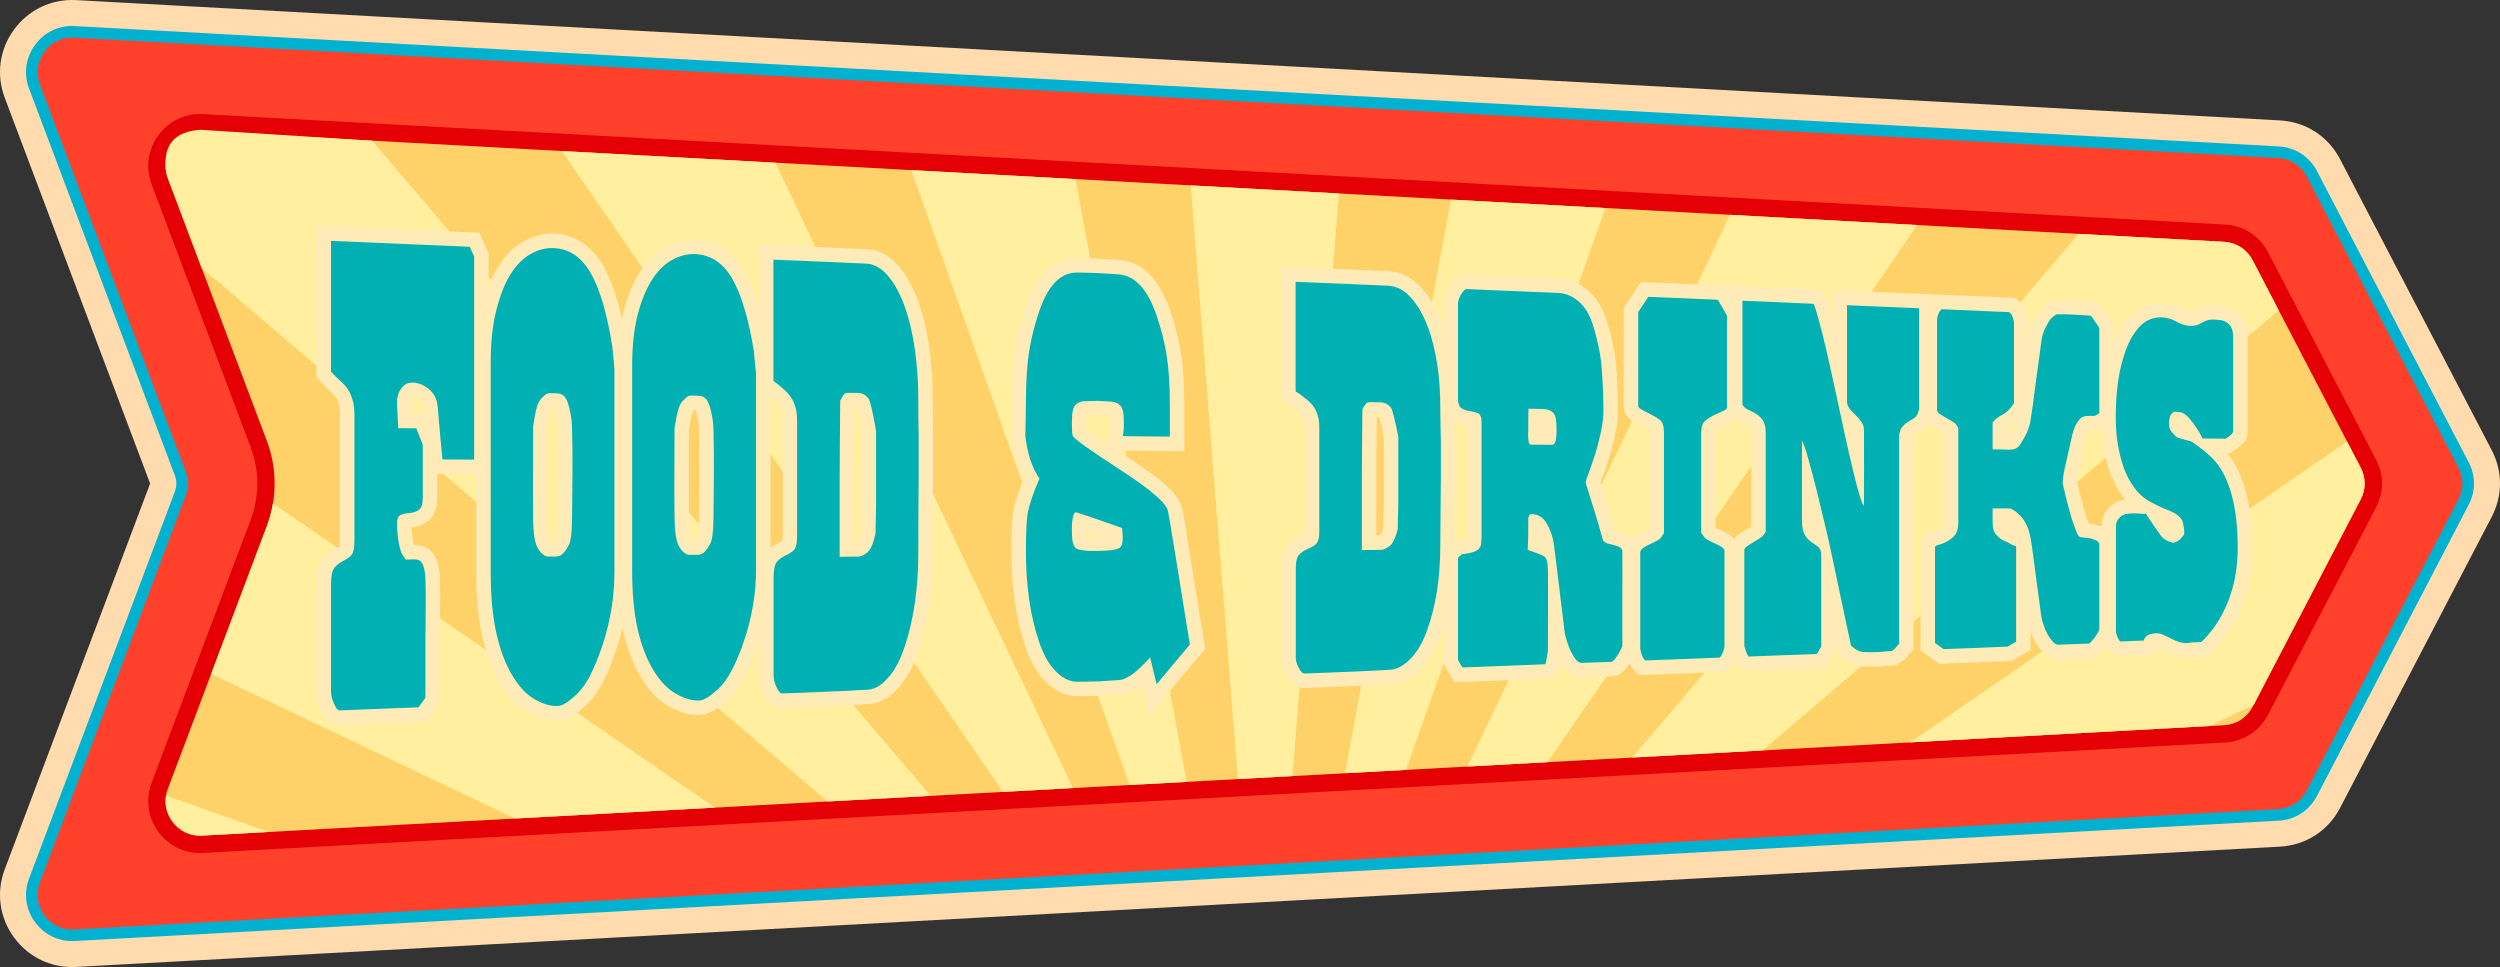
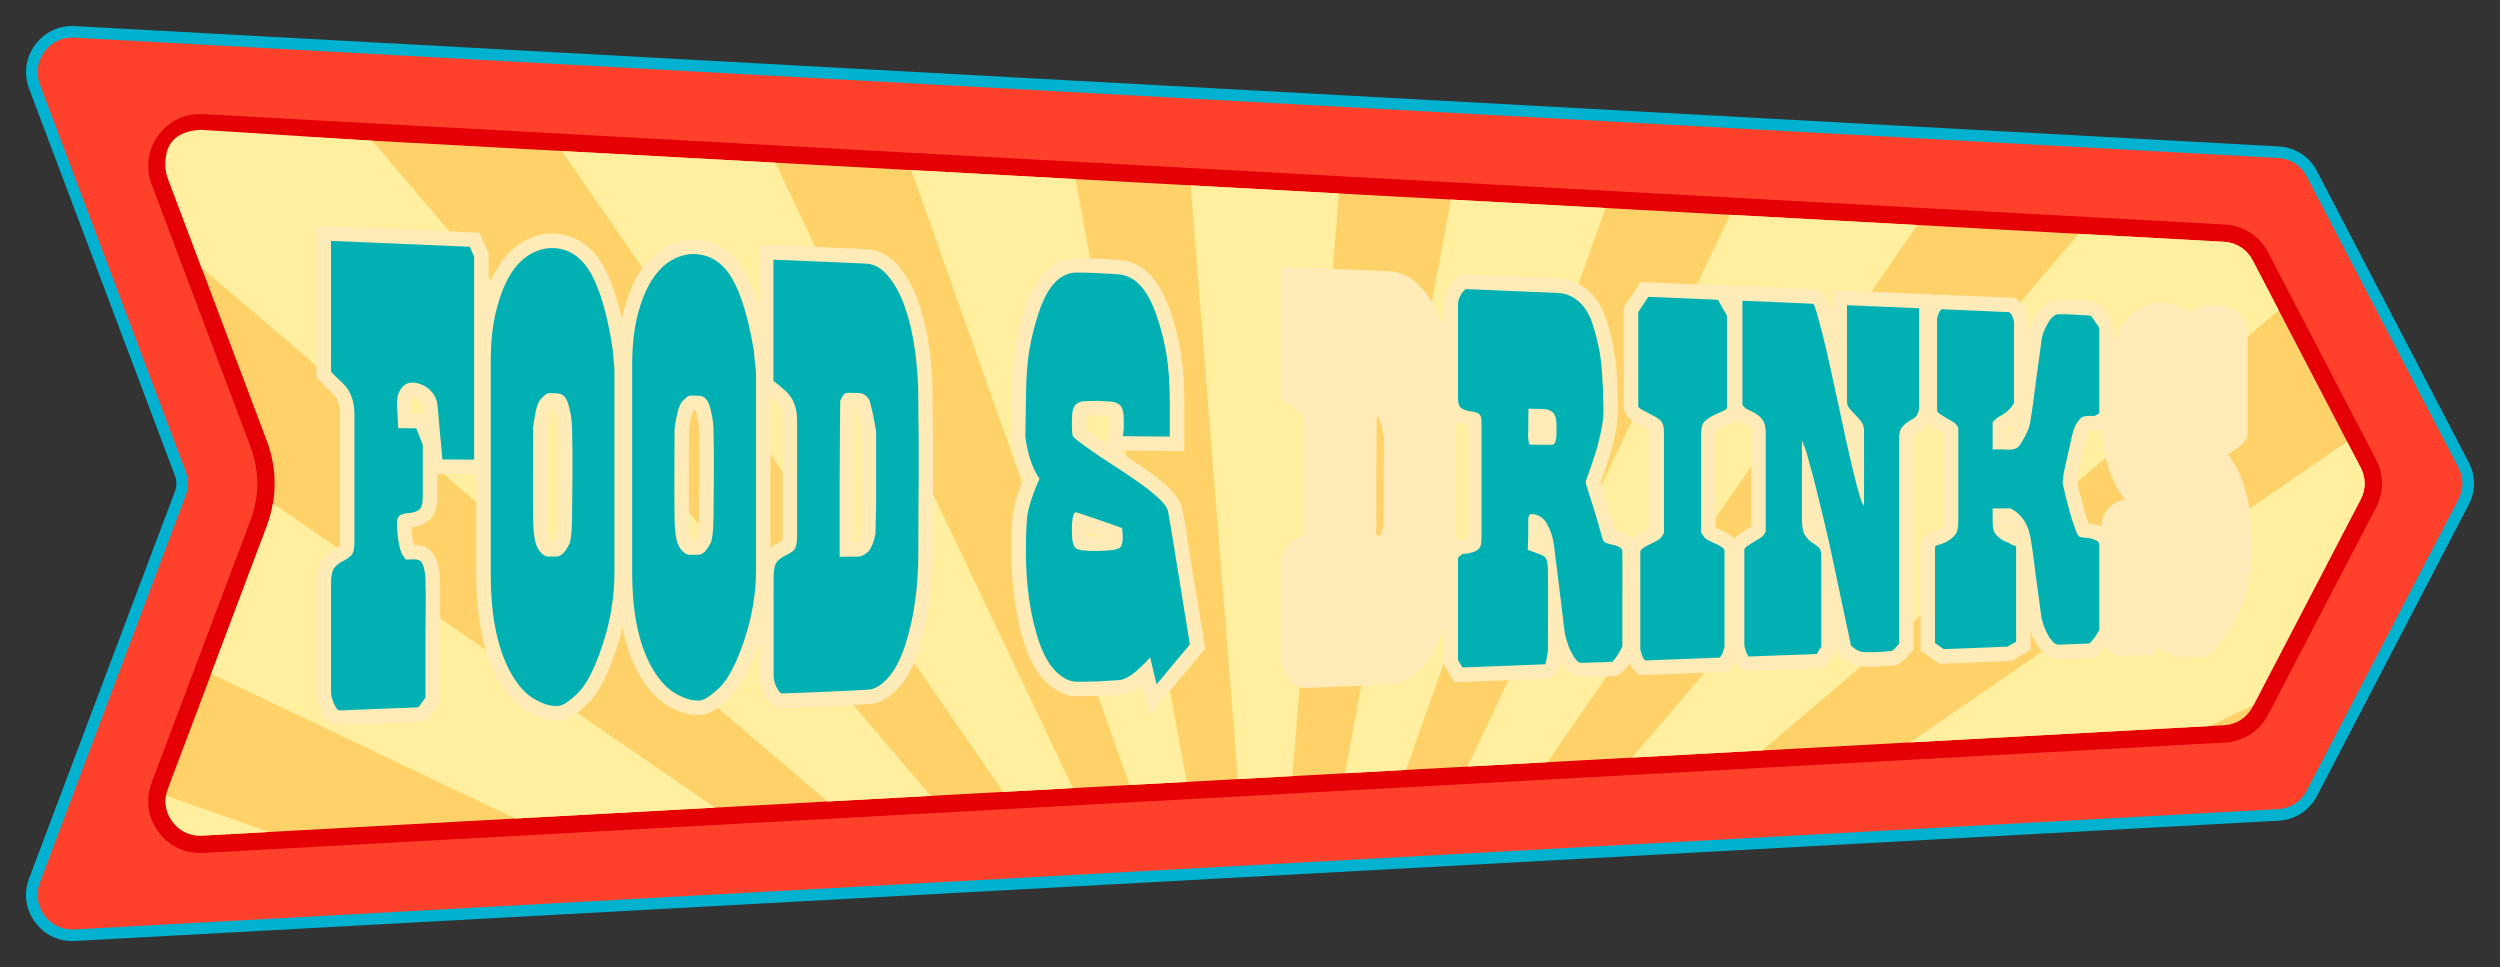
<svg xmlns="http://www.w3.org/2000/svg" height="232.1" preserveAspectRatio="xMidYMid meet" version="1.0" viewBox="0.0 0.0 600.0 232.1" width="600.0" zoomAndPan="magnify">
  <rect x="0.0" y="0.0" width="600.0" height="232.1" fill="#333333" stroke="none" />
  <defs>
    <clipPath id="a">
      <path d="M 0 0 L 600 0 L 600 232.09 L 0 232.09 Z M 0 0" />
    </clipPath>
  </defs>
  <g>
    <g clip-path="url(#a)" id="change1_1">
-       <path d="M 36.027 116.051 L 1.137 23.453 C -0.953 17.906 -0.133 11.875 3.375 7.09 C 6.879 2.312 12.387 -0.293 18.305 0.027 L 547.188 28.898 C 553.387 29.238 558.746 32.707 561.613 38.203 L 598.012 108.039 C 600.664 113.129 600.664 118.961 598.008 124.051 L 561.617 193.902 C 558.754 199.402 553.387 202.848 547.188 203.191 L 18.309 232.062 C 12.391 232.387 6.875 229.777 3.375 225.004 C -0.133 220.219 -0.953 214.199 1.137 208.641 L 36.027 116.051" fill="#ffdbae" fill-rule="evenodd" />
-     </g>
+       </g>
    <g id="change2_1">
      <path d="M 17.965 6.258 L 546.852 35.141 C 550.84 35.355 554.234 37.539 556.082 41.086 L 592.469 110.926 C 594.188 114.219 594.188 117.887 592.469 121.168 L 556.082 191.004 C 554.234 194.555 550.84 196.746 546.852 196.961 L 17.965 225.836 C 14.152 226.043 10.668 224.395 8.414 221.316 C 6.145 218.227 5.625 214.418 6.98 210.84 L 41.957 118.004 C 42.461 116.672 42.461 115.422 41.957 114.09 L 6.977 21.258 C 5.633 17.676 6.145 13.863 8.414 10.777 C 10.668 7.707 14.152 6.047 17.965 6.258" fill="#00b2cf" fill-rule="evenodd" />
    </g>
    <g id="change3_1">
      <path d="M 17.816 9.035 L 546.695 37.906 C 549.719 38.074 552.223 39.684 553.621 42.367 L 590.016 112.207 C 591.312 114.688 591.309 117.406 590.012 119.887 L 553.621 189.73 C 552.223 192.406 549.719 194.02 546.695 194.191 L 17.816 223.066 C 14.922 223.223 12.359 222.016 10.648 219.676 C 8.941 217.34 8.555 214.527 9.574 211.82 L 44.551 118.98 C 45.293 117.012 45.293 115.082 44.551 113.109 L 9.574 20.281 C 8.555 17.562 8.941 14.762 10.648 12.43 C 12.359 10.086 14.922 8.871 17.816 9.035" fill="#ff412b" fill-rule="evenodd" />
    </g>
    <g id="change4_1">
      <path d="M 36.398 44.258 C 34.883 40.238 35.465 35.934 38.004 32.477 C 40.539 29.012 44.477 27.148 48.75 27.391 L 533.953 53.883 C 538.434 54.125 542.266 56.582 544.344 60.574 L 570.234 110.273 C 572.164 113.969 572.164 118.125 570.246 121.812 L 544.344 171.527 C 542.266 175.496 538.434 177.969 533.953 178.211 L 48.75 204.703 C 44.477 204.945 40.535 203.078 38.004 199.625 C 35.465 196.148 34.883 191.855 36.398 187.836 L 60.129 124.844 C 62.297 119.09 62.289 112.988 60.129 107.25 L 36.398 44.258" fill="#e50006" fill-rule="evenodd" />
    </g>
    <g id="change5_1">
      <path d="M 40.281 42.785 L 64.023 105.773 C 66.543 112.477 66.543 119.617 64.023 126.32 L 40.285 189.309 C 39.27 192.012 39.648 194.82 41.363 197.152 C 43.074 199.496 45.633 200.711 48.531 200.543 L 533.727 174.062 C 536.742 173.895 539.25 172.285 540.652 169.602 L 566.555 119.887 C 567.848 117.406 567.844 114.688 566.551 112.199 L 540.652 62.492 C 539.25 59.82 536.742 58.203 533.727 58.031 L 48.527 31.535 C 45.633 31.391 43.074 32.598 41.363 34.93 C 39.648 37.27 39.27 40.082 40.281 42.785" fill="#ffd269" fill-rule="evenodd" />
    </g>
    <g id="change6_1">
      <path d="M 321.328 46.434 L 310.199 186.258 L 297.098 186.977 L 285.762 44.496 L 321.328 46.434" fill="#ffef9e" fill-rule="evenodd" />
    </g>
    <g id="change6_2">
      <path d="M 385.305 49.938 L 337.426 184.781 L 322.816 185.574 L 348.215 47.91 L 385.305 49.938" fill="#ffef9e" fill-rule="evenodd" />
    </g>
    <g id="change6_3">
      <path d="M 460.16 54.012 L 371.402 182.922 L 352.191 183.973 L 415.215 51.559 L 460.16 54.012" fill="#ffef9e" fill-rule="evenodd" />
    </g>
    <g id="change6_4">
      <path d="M 546.887 74.469 L 422.992 180.109 L 391.715 181.816 L 498.875 56.133 L 533.727 58.031 C 536.742 58.203 539.25 59.82 540.652 62.492 L 546.887 74.469" fill="#ffef9e" fill-rule="evenodd" />
    </g>
    <g id="change6_5">
      <path d="M 540.855 169.215 L 530.258 174.246 L 458.426 178.172 L 563.301 105.969 L 566.551 112.199 C 567.844 114.688 567.848 117.406 566.555 119.887 L 540.855 169.215" fill="#ffef9e" fill-rule="evenodd" />
    </g>
    <g id="change6_6">
      <path d="M 64.488 199.68 L 39.84 190.922 C 39.465 193.117 39.988 195.293 41.363 197.152 C 43.074 199.496 45.633 200.711 48.531 200.543 L 64.488 199.68" fill="#ffef9e" fill-rule="evenodd" />
    </g>
    <g id="change6_7">
      <path d="M 50.676 161.727 L 123.625 196.445 L 171.566 193.824 L 65.504 120.816 C 65.199 122.668 64.703 124.516 64.023 126.32 L 50.676 161.727" fill="#ffef9e" fill-rule="evenodd" />
    </g>
    <g id="change6_8">
      <path d="M 39.738 40.211 C 39.789 41.066 39.965 41.938 40.281 42.785 L 48.375 64.254 L 198.621 192.359 L 223.371 191.004 L 89.305 33.77 L 48.129 31.148 C 42.137 31.5 39.34 34.535 39.738 40.211" fill="#ffef9e" fill-rule="evenodd" />
    </g>
    <g id="change6_9">
      <path d="M 134.859 36.258 L 240.746 190.055 L 257.508 189.133 L 186.078 39.051 L 134.859 36.258" fill="#ffef9e" fill-rule="evenodd" />
    </g>
    <g id="change6_10">
      <path d="M 218.711 40.836 L 271.102 188.395 L 284.809 187.66 L 258.121 42.984 L 218.711 40.836" fill="#ffef9e" fill-rule="evenodd" />
    </g>
    <g id="change7_1">
      <path d="M 264.523 128.727 C 263.258 128.293 261.996 127.844 260.723 127.398 C 260.723 127.508 260.723 127.602 260.723 127.695 C 260.723 127.934 260.727 128.34 260.762 128.707 C 261.562 128.781 262.586 128.762 263.09 128.754 C 263.414 128.742 263.945 128.742 264.523 128.727 Z M 265.668 106.602 L 266.066 104.133 C 266.137 103.711 266.18 103.285 266.23 102.848 C 266.254 102.688 266.254 102.52 266.254 102.352 C 266.254 101.93 266.254 101.523 266.254 101.109 C 266.254 100.82 266.246 100.277 266.195 99.836 C 265.258 99.789 264.324 99.734 263.387 99.68 C 262.539 99.699 261.688 99.727 260.781 99.746 C 260.73 100.176 260.723 100.684 260.723 100.949 C 260.723 101.355 260.723 101.773 260.723 102.184 C 260.723 102.41 260.719 102.719 260.73 103.035 C 261.855 104.039 263.77 105.355 265.668 106.602 Z M 245.582 115.148 C 243.906 112.07 243.055 108.566 242.641 105.105 L 242.617 104.867 L 242.617 104.629 C 242.664 101.883 242.734 99.137 242.754 96.379 C 242.777 92.211 242.918 87.898 243.578 83.777 C 244.121 80.348 244.988 76.977 246.094 73.684 C 248.043 67.922 251.691 61.895 258.527 61.949 C 261.938 61.977 265.348 62.145 268.742 62.402 C 275.41 62.906 278.93 68.953 280.883 74.66 C 281.996 77.914 282.848 81.242 283.406 84.645 C 284.062 88.691 284.227 92.902 284.227 96.984 C 284.227 99.586 284.227 102.184 284.227 104.785 L 284.227 108.289 L 280.727 108.262 C 276.969 108.234 273.215 108.176 269.457 108.145 L 268.055 108.133 C 269.094 108.797 270.012 109.367 270.648 109.785 C 274.18 112.07 282.789 117.469 283.699 121.922 C 284.32 124.984 284.793 128.172 285.281 131.262 C 286.496 138.887 287.758 146.508 288.996 154.125 L 289.246 155.688 L 288.227 156.906 C 285.562 160.078 282.914 163.258 280.254 166.43 L 275.926 171.617 L 274.242 165.074 C 274.188 164.859 274.129 164.641 274.074 164.422 C 272.469 165.625 270.703 166.551 268.914 166.668 C 267.273 166.797 265.617 166.891 263.965 166.984 L 263.891 166.988 L 263.809 166.988 C 261.949 167.008 260.098 167.129 258.234 167.086 C 255.324 167.008 252.852 165.516 250.855 163.488 C 248.605 161.211 247.117 158.168 246.098 155.172 C 244.906 151.652 244.094 148.004 243.566 144.332 C 243.004 140.387 242.754 136.414 242.754 132.43 C 242.754 129.379 242.688 125.004 243.336 122.031 C 243.84 119.727 244.668 117.379 245.582 115.148 Z M 204.98 130.129 C 205.211 130.129 205.441 130.121 205.672 130.121 C 205.746 130.062 205.824 130.008 205.898 129.961 C 206.195 129.484 206.5 128.355 206.66 127.668 C 206.707 125.473 206.75 123.277 206.793 121.113 C 206.793 115.312 206.793 109.527 206.793 103.715 C 206.527 102.121 206.137 99.598 205.641 97.945 L 205.094 97.93 C 205.066 100.879 205.047 103.844 205.023 106.805 C 205.004 109.684 204.98 112.559 204.98 115.434 C 204.98 118.383 204.98 121.332 204.98 124.285 C 204.98 126.227 204.98 128.172 204.98 130.129 Z M 165.355 103.137 C 165.355 110.234 165.258 117.352 165.355 124.457 C 165.371 125.59 165.449 127.996 165.84 129.078 C 165.898 129.246 166.004 129.484 166.152 129.695 C 166.254 129.695 166.352 129.695 166.441 129.684 C 166.594 129.684 166.754 129.684 166.906 129.676 C 167.09 129.406 167.27 129.098 167.414 128.82 C 167.723 127.758 167.758 125.453 167.766 124.414 C 167.828 117.305 167.973 110.195 167.766 103.098 C 167.723 101.551 167.477 100.27 167.094 98.785 C 167.07 98.703 167.031 98.555 166.984 98.414 C 166.844 98.414 166.707 98.406 166.57 98.406 C 166.562 98.406 166.559 98.414 166.547 98.414 C 166.332 98.594 166.254 98.812 166.176 99.07 C 165.789 100.371 165.539 101.781 165.355 103.137 Z M 131.414 102.77 C 131.414 110.059 131.32 117.352 131.414 124.645 C 131.43 125.859 131.5 128.293 131.906 129.453 C 131.969 129.637 132.074 129.879 132.234 130.109 C 132.363 130.109 132.492 130.102 132.621 130.102 C 132.715 130.102 132.812 130.102 132.906 130.102 C 133.113 129.824 133.305 129.473 133.461 129.176 C 133.777 128.082 133.816 125.688 133.824 124.598 C 133.883 117.305 134.027 110.012 133.824 102.738 C 133.777 101.137 133.535 99.809 133.152 98.277 C 133.117 98.168 133.078 98 133.027 97.848 C 132.887 97.836 132.75 97.836 132.605 97.828 C 132.605 97.836 132.602 97.836 132.59 97.848 C 132.371 98.02 132.277 98.277 132.195 98.555 C 131.812 99.883 131.598 101.387 131.414 102.77 Z M 99.09 95.293 C 99.016 95.383 98.961 95.492 98.906 95.605 C 98.797 95.824 98.758 96.27 98.75 96.508 C 98.73 97.211 98.812 98.008 98.84 98.723 C 98.852 98.922 98.859 99.129 98.867 99.32 C 99.227 99.32 99.586 99.32 99.941 99.328 L 101.711 99.34 C 101.672 98.887 101.629 98.426 101.59 97.965 C 101.562 97.633 101.477 97.023 101.297 96.727 C 101.09 96.406 100.824 96.102 100.52 95.871 C 100.273 95.688 100.004 95.543 99.707 95.445 C 99.543 95.383 99.32 95.312 99.27 95.293 C 99.207 95.293 99.145 95.293 99.09 95.293 Z M 184.918 95.266 C 184.918 101.207 184.918 107.164 184.918 113.102 C 184.918 119.238 184.918 125.371 184.918 131.512 C 185.562 130.977 186.277 130.523 187.055 130.184 C 187.301 130.062 187.543 129.941 187.773 129.793 C 187.824 129.465 187.832 129.039 187.832 128.801 C 187.832 124.137 187.832 119.48 187.832 114.824 C 187.832 110.172 187.832 105.512 187.832 100.852 C 187.832 100.105 187.766 99.293 187.539 98.582 C 187.391 98.121 187.191 97.598 186.902 97.191 C 186.652 96.844 186.359 96.516 186.031 96.238 C 185.652 95.91 185.289 95.586 184.918 95.266 Z M 182.148 73.574 C 182.148 69.82 182.148 66.078 182.148 62.324 L 182.148 58.715 L 185.766 58.859 C 193.227 59.176 200.691 59.434 208.152 59.82 C 211.363 59.977 213.977 61.781 215.973 64.227 C 217.996 66.695 219.449 69.676 220.5 72.691 C 221.734 76.238 222.539 79.969 223.043 83.684 C 223.594 87.762 223.879 91.883 223.848 95.992 C 223.836 98.773 223.902 101.586 223.945 104.418 C 223.945 107.746 223.945 111.098 223.945 114.438 C 223.902 120.539 223.848 126.645 223.848 132.754 C 223.848 136.812 223.602 140.887 223.043 144.922 C 222.516 148.711 221.672 152.465 220.469 156.105 C 219.449 159.184 218.047 162.328 215.895 164.789 C 214.004 166.945 211.621 168.777 208.648 168.973 C 201.73 169.418 194.805 169.582 187.875 169.887 C 185.613 169.988 184.16 168.336 183.277 166.484 C 182.617 165.121 182.191 163.68 182.191 162.16 C 182.191 159.387 182.191 156.621 182.191 153.855 C 182.082 154.207 181.973 154.562 181.852 154.918 C 180.457 159.027 178.289 164.438 175.105 167.496 C 173.242 169.293 170.688 171.488 167.977 171.59 C 165.305 171.691 162.723 170.789 160.434 169.473 C 157.594 167.82 155.453 165.324 153.789 162.535 C 151.809 159.258 150.516 155.516 149.664 151.781 C 149.574 151.363 149.488 150.961 149.402 150.535 C 148.988 152.324 148.488 154.094 147.914 155.836 C 146.531 160.012 144.379 165.582 141.191 168.727 C 139.316 170.578 136.762 172.809 133.988 172.91 C 131.301 173.012 128.699 172.07 126.41 170.723 C 123.586 169.047 121.461 166.422 119.82 163.617 C 117.852 160.246 116.559 156.43 115.723 152.621 C 114.633 147.707 114.309 142.508 114.309 137.496 C 114.309 129.594 114.309 121.672 114.309 113.773 L 113.777 113.773 C 111.238 113.754 108.707 113.746 106.168 113.734 L 104.938 113.734 C 104.938 115.609 104.938 117.488 104.938 119.367 C 104.938 121.609 104.418 123.949 102.422 125.281 C 101.32 126.008 100.094 126.441 98.781 126.551 C 98.797 126.871 98.812 127.199 98.836 127.527 C 98.902 128.379 99.008 129.227 99.184 130.062 C 99.23 130.293 99.289 130.551 99.352 130.801 C 99.926 130.801 100.527 130.828 101.262 131.016 C 104.66 131.871 105.465 135.879 105.578 138.859 C 105.75 143.484 105.578 148.113 105.578 152.742 C 105.578 157.633 105.578 162.535 105.578 167.453 L 105.578 168.605 L 104.879 169.535 C 104.316 170.285 103.77 171.039 103.227 171.797 L 102.234 173.148 L 100.559 173.211 C 94.25 173.469 87.938 173.703 81.633 173.953 C 79.266 174.043 77.863 172.246 77.004 170.316 C 76.379 168.918 75.965 167.406 75.965 165.867 C 75.965 157.355 75.965 148.859 75.965 140.352 C 75.965 138.203 76.219 135.648 77.672 133.941 C 78.531 132.93 79.578 132.117 80.781 131.547 C 81.043 131.426 81.297 131.262 81.535 131.086 C 81.598 130.707 81.609 130.172 81.609 129.895 C 81.609 124.855 81.609 119.824 81.609 114.777 C 81.609 109.734 81.609 104.703 81.609 99.66 C 81.609 98.812 81.551 97.809 81.297 96.984 C 81.148 96.5 80.934 95.863 80.648 95.41 C 80.391 95.023 80.082 94.676 79.734 94.34 C 79.164 93.816 78.582 93.301 78.031 92.738 C 77.645 92.34 77.25 91.934 76.867 91.512 L 75.965 90.523 L 75.965 89.18 C 75.965 83.953 75.965 78.727 75.965 73.5 C 75.965 68.27 75.965 63.047 75.965 57.82 L 75.965 54.195 L 79.586 54.352 C 90.68 54.84 101.785 55.305 112.883 55.766 L 115.102 55.863 L 115.938 57.91 C 116.234 58.609 116.57 59.293 116.902 59.969 L 117.262 60.695 L 117.262 61.5 C 117.262 63.914 117.262 66.348 117.262 68.762 C 117.883 67.117 118.637 65.516 119.551 64.051 C 121.078 61.57 123.098 59.375 125.648 57.949 C 127.922 56.66 130.418 55.965 133.039 56.066 C 138.383 56.301 142.277 59.387 144.844 63.949 C 146.906 67.602 148.281 72.125 149.254 76.57 C 149.383 75.934 149.527 75.297 149.688 74.68 C 150.527 71.418 151.742 68.141 153.562 65.297 C 155.098 62.879 157.102 60.742 159.613 59.352 C 161.895 58.09 164.363 57.406 166.984 57.523 C 172.258 57.746 176.199 60.734 178.777 65.219 C 180.191 67.703 181.285 70.586 182.148 73.574 Z M 483.57 101.715 C 483.129 102.055 482.66 102.352 482.16 102.609 C 482.02 102.688 481.863 102.785 481.703 102.879 C 481.703 103.402 481.703 103.93 481.703 104.457 C 481.852 104.457 482 104.465 482.141 104.465 C 482.367 104.086 482.59 103.691 482.82 103.312 C 483.129 102.797 483.379 102.262 483.57 101.715 Z M 481.703 125.57 C 481.715 125.758 481.727 125.977 481.766 126.125 C 481.957 126.328 482.211 126.562 482.438 126.652 C 482.586 126.723 482.746 126.789 482.895 126.844 C 482.578 126.367 482.191 125.941 481.703 125.57 Z M 330.309 128.504 C 330.57 128.492 330.836 128.492 331.098 128.492 C 331.16 128.461 331.238 128.414 331.309 128.363 C 331.566 127.961 331.84 127.102 331.992 126.531 C 332.035 124.566 332.074 122.641 332.121 120.719 C 332.121 115.52 332.121 110.324 332.121 105.125 C 331.844 103.691 331.469 101.539 331.008 100.086 L 330.426 100.086 C 330.391 102.668 330.371 105.234 330.352 107.82 C 330.328 110.41 330.309 113 330.309 115.59 C 330.309 118.254 330.309 120.91 330.309 123.574 C 330.309 125.215 330.309 126.855 330.309 128.504 Z M 349.172 101.062 C 349.203 102.602 349.238 104.141 349.27 105.691 C 349.27 108.676 349.27 111.711 349.27 114.723 C 349.23 119.805 349.172 124.891 349.141 129.973 L 349.59 129.586 L 350.77 129.508 C 350.91 129.504 351.051 129.484 351.199 129.465 C 351.496 129.438 351.789 129.379 352.082 129.316 C 352.086 129.215 352.09 129.121 352.094 129.02 C 352.094 128.801 352.094 128.57 352.094 128.34 C 352.094 123.812 352.094 119.305 352.094 114.785 C 352.094 110.559 352.094 106.316 352.094 102.074 C 351.059 101.922 350.078 101.586 349.172 101.062 Z M 416.727 100.656 C 416.188 101.172 415.516 101.578 414.789 101.875 C 414.141 102.152 413.496 102.441 412.848 102.758 C 412.477 102.934 412.113 103.164 411.781 103.414 C 411.758 103.59 411.754 103.809 411.754 103.93 C 411.754 107.91 411.754 111.902 411.754 115.875 C 411.754 119.469 411.754 123.066 411.754 126.652 C 412.156 126.871 412.574 127.078 413 127.262 C 413.758 127.586 414.48 127.961 415.148 128.422 C 415.527 128.68 415.871 128.977 416.172 129.309 C 416.469 128.938 416.824 128.613 417.23 128.332 C 417.742 127.961 418.27 127.617 418.805 127.277 C 419.297 126.973 419.797 126.68 420.301 126.383 C 420.301 122.828 420.301 119.25 420.301 115.68 C 420.301 111.719 420.301 107.766 420.301 103.801 C 420.301 103.551 420.277 102.961 420.223 102.82 C 419.977 102.52 419.688 102.289 419.34 102.102 C 418.816 101.824 418.297 101.566 417.766 101.309 C 417.391 101.129 417.043 100.898 416.727 100.656 Z M 504.387 102.867 C 504.207 102.961 504.02 103.047 503.797 103.109 C 502.867 103.395 502.734 103.293 502.371 103.293 C 502.18 103.293 501.98 103.285 501.777 103.285 C 501.668 103.285 501.559 103.285 501.449 103.285 C 501.367 103.402 501.285 103.543 501.195 103.672 C 501.094 103.871 501.012 104.148 500.938 104.359 C 500.73 104.988 500.59 105.742 500.438 106.398 C 500.121 107.773 499.84 109.148 499.52 110.512 C 499.227 111.766 498.91 113.047 498.688 114.309 C 498.617 114.754 498.547 115.223 498.523 115.68 C 498.887 117.371 499.305 119.047 499.758 120.707 C 500.016 121.617 500.242 122.668 500.559 123.555 C 500.801 124.246 501.035 124.945 501.285 125.629 C 501.777 125.691 502.27 125.777 502.758 125.898 C 504.16 126.254 503.852 126.078 504.359 126.402 C 504.387 125.262 504.613 124.137 505.195 123.133 C 505.695 122.281 506.371 121.555 507.18 120.988 C 507.98 120.43 508.887 120.062 509.855 119.922 C 509.91 119.902 509.98 119.895 510.043 119.887 C 508.863 118.465 507.918 116.844 507.148 115.164 C 506.156 113.016 505.531 110.691 505.066 108.383 C 504.703 106.566 504.492 104.723 504.387 102.867 Z M 507.305 81.914 C 508.23 79.656 509.496 77.527 511.215 75.785 C 513.32 73.637 516.047 72.586 519.051 72.703 C 520.852 72.77 522.535 73.297 524.086 74.199 C 524.656 74.531 525.227 74.719 525.883 74.742 C 526.168 74.762 526.402 74.672 526.648 74.512 C 528.102 73.609 529.719 73.148 531.434 73.23 C 531.992 73.258 532.555 73.316 533.109 73.359 C 534.137 73.449 535.105 73.777 535.996 74.281 C 537.082 74.891 537.895 75.766 538.508 76.836 C 539.219 78.09 539.422 79.512 539.422 80.941 C 539.422 84.707 539.422 88.488 539.422 92.262 C 539.422 96.039 539.422 99.809 539.422 103.59 C 539.422 105.496 538.867 105.742 538.164 106.52 C 537.586 107.172 536.785 107.738 536.055 108.207 L 535.176 108.781 L 534.527 108.77 C 535.859 110.391 536.898 112.234 537.695 114.18 C 538.766 116.805 539.477 119.535 539.887 122.34 C 540.328 125.336 540.516 128.379 540.516 131.406 C 540.516 136.34 539.742 141.246 537.879 145.836 C 536.223 149.91 533.887 153.59 530.684 156.609 L 529.73 157.504 L 528.434 157.555 C 527.871 157.57 527.301 157.598 526.727 157.617 C 526.527 157.625 526.328 157.645 526.133 157.664 C 525.785 157.727 525.465 157.781 525.129 157.793 C 523.941 157.84 522.77 157.691 521.645 157.285 C 520.809 156.988 519.996 156.629 519.219 156.215 C 518.738 155.961 518.246 155.727 517.738 155.523 C 517.719 155.516 517.684 155.496 517.652 155.488 L 517.234 157.09 L 514.66 157.211 C 512.777 157.285 510.895 157.348 508.992 157.434 C 507.508 157.477 506.367 156.66 505.664 155.449 C 505.59 155.34 505.516 155.238 505.449 155.137 C 505.148 155.543 504.828 155.938 504.484 156.309 C 503.938 156.918 503.605 157.855 501.402 157.922 C 499.004 158.023 496.605 158.098 494.207 158.18 C 492.676 158.242 491.289 157.562 490.25 156.473 C 489.559 155.754 488.965 154.961 488.48 154.086 C 488.031 153.281 487.652 152.426 487.34 151.57 C 487.34 152.379 487.34 153.191 487.34 154.004 L 487.34 156.004 L 485.617 157.008 C 484.918 157.406 484.219 157.812 483.516 158.207 L 482.785 158.621 L 481.949 158.648 C 479.477 158.758 476.992 158.852 474.512 158.953 C 471.871 159.047 469.23 159.145 466.598 159.258 L 465.406 159.305 L 464.438 158.602 C 463.766 158.113 463.09 157.625 462.406 157.145 L 460.934 156.121 L 460.934 154.324 C 460.934 150.5 460.934 146.672 460.934 142.855 C 460.934 139.023 460.934 135.199 460.934 131.383 C 460.934 129.246 462.496 127.879 464.43 127.391 C 464.828 127.297 465.262 127.102 465.621 126.922 C 465.926 126.762 466.203 126.523 466.449 126.273 C 466.516 126.055 466.52 125.637 466.52 125.453 C 466.52 121.664 466.52 117.887 466.52 114.098 C 466.52 110.723 466.52 107.348 466.52 103.973 C 466.051 103.711 465.59 103.434 465.117 103.164 C 464.543 102.82 463.965 102.48 463.422 102.086 C 463.234 101.938 463.055 101.801 462.891 101.645 C 462.633 102.051 462.32 102.41 461.953 102.719 C 461.305 103.293 460.566 103.727 459.812 104.148 C 459.645 104.242 459.449 104.426 459.285 104.605 C 459.258 104.766 459.254 104.996 459.254 105.137 C 459.254 113.367 459.254 121.602 459.254 129.844 C 459.254 138.062 459.254 146.285 459.254 154.512 L 459.254 155.914 L 458.289 156.918 C 458.18 157.027 458.062 157.145 457.953 157.266 C 457.93 157.285 457.902 157.312 457.867 157.348 C 457.438 158.059 457.59 157.984 456.43 158.77 C 456.293 158.852 456.152 158.945 456.023 159.047 L 455.188 159.664 L 454.148 159.719 C 453.902 159.73 453.652 159.738 453.406 159.754 C 453.148 159.773 452.879 159.781 452.621 159.809 C 452.148 159.871 451.68 159.922 451.195 159.941 C 450.965 159.949 450.742 159.969 450.52 159.977 C 449.332 160.031 448.141 160.012 446.945 159.93 C 445.004 159.809 443.27 158.785 441.883 157.484 L 441.082 156.73 L 440.855 155.664 C 440.754 155.211 440.66 154.75 440.57 154.305 C 440.57 154.602 440.57 154.906 440.57 155.199 L 440.57 156.195 L 440.043 157.035 C 439.719 157.562 439.379 158.078 439.086 158.609 L 438.145 160.336 L 436.18 160.41 C 430.727 160.625 425.27 160.824 419.805 161.027 C 418.23 161.082 417.102 160.188 416.41 158.898 C 416.379 158.836 416.348 158.777 416.312 158.707 C 416.129 159.035 415.922 159.332 415.734 159.645 L 414.762 161.223 L 412.906 161.293 C 409.93 161.418 406.945 161.523 403.977 161.648 C 400.965 161.758 397.949 161.875 394.938 161.977 L 393.25 162.031 L 392.16 160.734 C 391.465 159.902 391.664 160.418 391.105 159.176 C 390.836 159.59 390.535 159.941 390.246 160.348 C 389.438 161.449 388.355 162.234 386.941 162.293 C 384.559 162.395 382.172 162.465 379.797 162.555 C 378.164 162.613 376.695 161.84 375.656 160.633 C 375.242 160.148 374.887 159.629 374.562 159.094 C 374.199 160.965 373.453 162.812 371.039 162.898 C 364.395 163.156 357.762 163.418 351.113 163.656 L 349.066 163.738 L 348.012 161.977 C 347.617 161.332 347.223 160.688 346.863 160.004 L 346.465 159.258 L 346.465 158.391 C 346.465 155.715 346.465 153.043 346.465 150.359 C 346.242 151.055 346.012 151.742 345.773 152.426 C 344.73 155.32 343.262 158.18 341.098 160.41 C 339.18 162.383 336.801 164.023 333.973 164.195 C 327.055 164.621 320.129 164.809 313.191 165.102 C 311.051 165.188 309.605 163.719 308.672 161.977 C 307.977 160.676 307.523 159.273 307.523 157.793 C 307.523 150.703 307.523 143.605 307.523 136.516 C 307.523 134.375 307.848 132.043 309.492 130.508 C 310.371 129.684 311.367 129.012 312.484 128.562 C 312.711 128.469 312.93 128.363 313.137 128.254 C 313.148 128.043 313.156 127.805 313.156 127.656 C 313.156 123.453 313.156 119.25 313.156 115.047 C 313.156 110.84 313.156 106.648 313.156 102.438 C 313.156 101.793 313.074 101.117 312.879 100.512 C 312.754 100.141 312.582 99.766 312.336 99.457 C 312.105 99.16 311.84 98.887 311.539 98.664 C 311.016 98.27 310.516 97.848 309.984 97.449 C 309.688 97.23 309.348 97.035 309.035 96.832 L 307.473 95.809 L 307.473 93.934 C 307.473 89.559 307.473 85.172 307.473 80.793 C 307.473 76.402 307.473 72.035 307.473 67.645 L 307.473 64.023 L 311.098 64.172 C 318.539 64.504 325.988 64.742 333.434 65.121 C 336.539 65.277 339.145 66.836 341.191 69.113 C 343.215 71.359 344.676 74.055 345.781 76.863 C 346.02 77.492 346.25 78.117 346.465 78.754 C 346.465 76.828 346.465 74.91 346.465 72.973 C 346.465 71.461 346.973 70.051 347.746 68.777 C 348.715 67.203 350.137 65.852 352.129 65.922 C 359.48 66.219 366.82 66.539 374.172 66.855 C 376.816 66.965 379.184 68.031 381.18 69.75 C 383.363 71.617 384.688 74.164 385.562 76.855 C 386.363 79.332 386.973 81.852 387.418 84.414 C 388.164 88.637 388.234 93.852 388.301 98.137 C 388.332 100.371 388.016 102.602 387.531 104.766 C 387.098 106.723 386.602 108.664 385.973 110.566 C 385.492 112.023 385.004 113.496 384.465 114.926 C 384.359 115.191 384.25 115.48 384.148 115.773 C 385.055 118.594 385.98 121.465 386.797 124.32 C 387.051 125.215 387.297 126.105 387.559 127 C 387.598 127.113 387.629 127.23 387.66 127.344 C 387.836 127.379 388.004 127.418 388.172 127.457 C 390.02 127.848 389.023 127.504 390.457 128.32 C 390.91 128.59 391.316 128.91 391.656 129.277 C 391.863 129.086 392.082 128.902 392.32 128.727 C 393.004 128.23 393.738 127.812 394.516 127.461 C 394.965 127.27 395.41 127.039 395.883 126.789 C 395.883 123.148 395.883 119.508 395.883 115.867 C 395.883 111.855 395.883 107.836 395.883 103.828 C 395.883 103.68 395.883 103.434 395.855 103.219 C 395.477 102.969 395.039 102.758 394.664 102.57 C 393.949 102.195 393.246 101.801 392.531 101.449 C 390.949 100.656 389.699 99.328 389.699 97.449 C 389.699 93.688 389.699 89.926 389.699 86.176 C 389.699 82.422 389.699 78.652 389.699 74.898 L 389.699 73.887 L 390.25 73.02 C 391.055 71.777 391.891 70.531 392.723 69.285 L 393.809 67.691 L 395.738 67.766 C 401.305 67.992 406.859 68.242 412.418 68.484 L 414.316 68.559 L 414.719 69.242 L 414.719 68.566 L 418.328 68.727 C 423.988 68.965 429.656 69.133 435.305 69.453 C 437.977 69.57 438.727 71.969 439.324 74.035 C 439.492 74.613 439.66 75.188 439.812 75.762 C 439.812 74.93 439.812 74.09 439.812 73.25 L 439.812 69.637 L 443.43 69.797 C 449.203 70.031 454.973 70.281 460.742 70.523 L 464.066 70.66 L 464.066 71.148 L 464.488 70.688 L 466.098 70.754 C 471.508 70.973 476.918 71.203 482.316 71.434 L 483.789 71.508 L 484.77 72.605 C 484.812 72.66 484.855 72.695 484.902 72.754 L 485.879 73.352 L 486.176 74.688 C 486.254 74.918 486.348 75.141 486.426 75.367 C 486.637 76.023 486.836 76.578 486.836 77.285 C 486.836 78.082 486.836 78.875 486.836 79.668 C 486.961 79.195 487.109 78.734 487.297 78.289 C 487.641 77.434 488.043 76.625 488.492 75.832 C 489.012 74.91 489.637 74.023 490.477 73.371 C 491.539 72.543 492.371 71.969 493.82 71.945 C 496.336 71.887 498.812 72.145 501.32 72.246 C 502.809 72.312 504.148 72.918 504.984 74.184 C 505.203 74.512 505.387 74.848 505.613 75.176 C 505.906 75.582 506.211 75.953 506.477 76.387 C 506.816 76.938 507.305 77.176 507.305 78.902 C 507.305 79.906 507.305 80.91 507.305 81.914" fill="#ffebb7" fill-rule="evenodd" />
    </g>
    <g id="change8_1">
      <path d="M 79.438 57.82 C 79.438 63.047 79.438 68.281 79.438 73.5 C 79.438 78.727 79.438 83.961 79.438 89.18 C 79.805 89.586 80.172 89.965 80.539 90.344 C 80.992 90.832 81.551 91.301 82.09 91.805 C 82.602 92.27 83.113 92.848 83.559 93.531 C 83.984 94.191 84.316 95.016 84.613 95.973 C 84.906 96.922 85.066 98.148 85.066 99.66 C 85.066 104.703 85.066 109.734 85.066 114.777 C 85.066 119.812 85.066 124.855 85.066 129.895 C 85.066 131.695 84.793 132.855 84.199 133.383 C 83.602 133.906 82.965 134.348 82.273 134.684 C 81.547 135.031 80.883 135.512 80.309 136.195 C 79.738 136.867 79.438 138.25 79.438 140.352 C 79.438 148.859 79.438 157.355 79.438 165.867 C 79.438 166.816 79.691 167.84 80.168 168.906 C 80.652 169.996 81.09 170.504 81.492 170.496 C 87.773 170.246 94.098 170.008 100.418 169.758 C 100.965 169.004 101.52 168.238 102.105 167.453 C 102.105 162.547 102.105 157.633 102.105 152.742 C 102.105 148.16 102.289 143.57 102.105 138.996 C 102.012 136.367 101.371 134.617 100.418 134.375 C 99.395 134.129 98.352 134.328 97.348 134.285 C 96.844 133.539 96.48 133.012 96.344 132.688 C 96.203 132.359 95.984 131.723 95.789 130.77 C 95.578 129.758 95.445 128.742 95.379 127.766 C 95.309 126.773 95.285 126.055 95.285 125.562 C 95.285 124.438 95.609 123.77 96.297 123.52 C 96.934 123.285 97.625 123.148 98.406 123.105 C 99.18 123.055 99.875 122.809 100.508 122.383 C 101.156 121.961 101.465 120.945 101.465 119.367 C 101.465 115.164 101.465 110.953 101.465 106.746 C 100.922 105.422 100.418 104.102 99.91 102.797 C 98.449 102.785 96.984 102.777 95.559 102.758 C 95.559 102.648 95.539 102.25 95.516 101.551 C 95.488 100.84 95.426 99.945 95.379 98.879 C 95.336 97.797 95.266 96.973 95.285 96.398 C 95.316 95.477 95.492 94.684 95.789 94.082 C 96.09 93.465 96.434 93.008 96.844 92.617 C 97.215 92.262 97.664 92.02 98.078 91.934 C 98.539 91.844 98.91 91.824 99.32 91.824 C 99.684 91.836 100.141 91.934 100.781 92.145 C 101.375 92.34 101.973 92.648 102.57 93.07 C 103.16 93.512 103.73 94.094 104.215 94.859 C 104.688 95.594 104.949 96.555 105.043 97.668 C 105.406 101.863 105.773 106.078 106.191 110.262 C 108.707 110.273 111.227 110.301 113.789 110.309 C 113.789 102.18 113.789 94.035 113.789 85.914 C 113.789 77.785 113.789 69.637 113.789 61.5 C 113.422 60.754 113.059 60.004 112.738 59.223 C 101.605 58.77 90.523 58.301 79.438 57.82" fill="#00b0b3" fill-rule="evenodd" />
    </g>
    <g id="change8_2">
      <path d="M 127.949 102.539 C 128.223 100.434 128.523 98.766 128.867 97.598 C 129.207 96.398 129.777 95.66 130.426 95.137 C 130.797 94.84 131.012 94.566 131.289 94.48 C 131.562 94.387 131.797 94.34 132.023 94.34 C 132.203 94.352 132.391 94.352 132.621 94.359 C 133.078 94.359 133.582 94.406 134.125 94.453 C 134.676 94.508 135.137 94.785 135.508 95.227 C 135.906 95.703 136.258 96.418 136.512 97.43 C 136.762 98.426 137.219 100.156 137.289 102.641 C 137.5 109.965 137.352 117.305 137.289 124.633 C 137.262 128.105 136.918 130.062 136.605 130.652 C 136.18 131.453 135.77 132.148 135.23 132.719 C 134.719 133.262 134.223 133.559 133.625 133.559 C 133.258 133.559 132.941 133.566 132.621 133.566 C 132.25 133.566 131.883 133.574 131.562 133.574 C 131.062 133.586 130.555 133.336 129.961 132.773 C 129.406 132.246 128.953 131.512 128.637 130.59 C 128.312 129.676 127.984 127.715 127.949 124.688 C 127.852 117.305 127.949 109.922 127.949 102.539 Z M 132.898 59.543 C 131.02 59.461 129.172 59.93 127.348 60.961 C 125.555 61.977 123.902 63.609 122.496 65.875 C 121.109 68.113 120.004 70.992 119.109 74.469 C 118.215 77.949 117.777 82.094 117.777 86.902 C 117.777 95.336 117.777 103.793 117.777 112.207 C 117.777 120.633 117.777 129.066 117.777 137.496 C 117.777 143.043 118.215 147.844 119.109 151.871 C 120.004 155.922 121.27 159.23 122.812 161.875 C 124.383 164.559 126.152 166.551 128.172 167.73 C 130.23 168.945 132.113 169.52 133.855 169.441 C 135.043 169.406 136.652 168.328 138.762 166.254 C 140.77 164.273 142.746 160.438 144.625 154.75 C 146.543 148.926 147.465 143.113 147.465 137.328 C 147.465 129.215 147.465 121.105 147.465 113 C 147.465 104.887 147.465 96.773 147.465 88.637 C 147.465 88.637 147.465 88.434 147.414 87.973 C 147.371 87.52 147.348 86.984 147.277 86.398 C 147.215 85.824 147.141 85.254 147.094 84.707 C 147.051 84.152 147.043 83.742 147 83.484 C 145.758 75.473 144.02 69.535 141.828 65.645 C 139.621 61.746 136.645 59.699 132.898 59.543" fill="#00b0b3" fill-rule="evenodd" />
    </g>
    <g id="change8_3">
      <path d="M 161.891 102.898 C 162.16 100.852 162.508 99.258 162.855 98.094 C 163.195 96.934 163.734 96.215 164.41 95.688 C 164.754 95.41 164.961 95.125 165.23 95.043 C 165.504 94.957 165.738 94.926 165.969 94.934 C 166.148 94.934 166.332 94.934 166.562 94.938 C 167.02 94.938 167.523 94.977 168.074 95.023 C 168.625 95.078 169.074 95.344 169.445 95.781 C 169.848 96.25 170.203 96.953 170.449 97.93 C 170.703 98.914 171.168 100.594 171.234 103.008 C 171.441 110.152 171.297 117.305 171.234 124.438 C 171.207 127.812 170.863 129.742 170.551 130.312 C 170.129 131.078 169.727 131.777 169.223 132.328 C 168.719 132.863 168.164 133.133 167.57 133.141 C 167.203 133.141 166.887 133.141 166.562 133.152 C 166.195 133.16 165.832 133.16 165.508 133.16 C 165.004 133.172 164.48 132.922 163.902 132.379 C 163.344 131.859 162.898 131.148 162.578 130.25 C 162.258 129.371 161.934 127.438 161.891 124.504 C 161.793 117.305 161.891 110.105 161.891 102.898 Z M 166.836 60.98 C 164.961 60.906 163.129 61.371 161.297 62.395 C 159.512 63.367 157.883 64.98 156.48 67.156 C 155.078 69.352 153.922 72.145 153.043 75.535 C 152.18 78.922 151.719 82.969 151.719 87.66 C 151.719 95.883 151.719 104.113 151.719 112.328 C 151.719 120.551 151.719 128.762 151.719 136.988 C 151.719 142.398 152.156 147.078 153.043 151.016 C 153.938 154.941 155.211 158.18 156.758 160.754 C 158.328 163.359 160.109 165.277 162.16 166.457 C 164.184 167.629 166.055 168.199 167.844 168.129 C 168.992 168.078 170.59 167.027 172.699 165.008 C 174.711 163.074 176.688 159.34 178.562 153.809 C 180.484 148.113 181.449 142.445 181.449 136.801 C 181.449 128.91 181.449 121.004 181.449 113.102 C 181.449 105.191 181.449 97.293 181.449 89.363 C 181.449 89.363 181.402 89.152 181.359 88.711 C 181.316 88.266 181.285 87.762 181.219 87.191 C 181.148 86.625 181.082 86.055 181.035 85.527 C 180.988 84.996 180.988 84.609 180.949 84.34 C 179.66 76.539 177.949 70.762 175.77 66.957 C 173.598 63.164 170.59 61.145 166.836 60.98" fill="#00b0b3" fill-rule="evenodd" />
    </g>
    <g id="change8_4">
      <path d="M 201.516 133.629 C 203.02 133.609 204.586 133.594 206.137 133.574 C 206.645 133.574 207.281 133.254 208.109 132.637 C 208.93 132.035 209.578 130.523 210.121 128.105 C 210.172 125.785 210.219 123.453 210.262 121.121 C 210.262 115.223 210.262 109.328 210.262 103.422 C 209.441 98.676 208.801 96.148 208.52 95.77 C 208.16 95.281 207.789 94.875 207.324 94.664 C 206.871 94.438 206.457 94.312 206.137 94.312 C 205.406 94.309 204.672 94.289 203.938 94.277 C 203.297 94.27 202.98 94.309 202.98 94.379 C 202.656 94.371 202.246 94.969 201.652 96.168 C 201.605 100.086 201.578 103.613 201.562 106.777 C 201.539 109.945 201.516 112.824 201.516 115.434 C 201.516 118.383 201.516 121.332 201.516 124.285 C 201.516 127.391 201.516 130.512 201.516 133.629 Z M 185.621 62.324 C 193.043 62.641 200.508 62.906 207.969 63.277 C 209.945 63.379 211.723 64.504 213.285 66.41 C 214.832 68.309 216.168 70.785 217.223 73.832 C 218.273 76.848 219.086 80.305 219.609 84.152 C 220.137 88.027 220.41 91.965 220.391 95.973 C 220.367 98.793 220.43 101.617 220.477 104.426 C 220.477 107.766 220.477 111.098 220.477 114.418 C 220.43 120.531 220.391 126.645 220.391 132.754 C 220.391 136.762 220.137 140.664 219.609 144.434 C 219.086 148.211 218.262 151.742 217.18 155.02 C 216.113 158.234 214.848 160.715 213.285 162.504 C 211.734 164.273 210.137 165.398 208.434 165.516 C 201.523 165.949 194.594 166.129 187.727 166.43 C 187.32 166.438 186.863 165.961 186.395 164.98 C 185.906 163.965 185.664 163.039 185.664 162.16 C 185.664 154.305 185.664 146.441 185.664 138.59 C 185.664 136.652 185.965 135.363 186.535 134.746 C 187.109 134.117 187.766 133.66 188.457 133.344 C 189.184 133.031 189.84 132.645 190.422 132.137 C 190.988 131.676 191.297 130.531 191.297 128.801 C 191.297 124.137 191.297 119.488 191.297 114.824 C 191.297 110.16 191.297 105.512 191.297 100.852 C 191.297 99.551 191.137 98.445 190.84 97.512 C 190.543 96.594 190.18 95.82 189.738 95.199 C 189.309 94.582 188.812 94.047 188.27 93.586 C 187.758 93.16 187.238 92.676 186.719 92.25 C 186.367 91.965 185.98 91.715 185.621 91.43 C 185.621 86.598 185.621 81.738 185.621 76.895 C 185.621 72.055 185.621 67.184 185.621 62.324" fill="#00b0b3" fill-rule="evenodd" />
    </g>
    <g id="change8_5">
      <path d="M 263.766 163.527 C 261.938 163.547 260.102 163.656 258.312 163.609 C 256.574 163.57 254.91 162.668 253.32 161.055 C 251.75 159.461 250.422 157.117 249.383 154.059 C 248.316 150.934 247.523 147.504 246.996 143.836 C 246.469 140.16 246.219 136.367 246.219 132.43 C 246.219 127.398 246.406 124.207 246.723 122.766 C 247.141 120.855 248.004 118.211 249.473 114.871 C 247.684 112.27 246.586 108.879 246.082 104.695 C 246.125 101.93 246.203 99.172 246.219 96.398 C 246.246 91.633 246.469 87.613 246.996 84.32 C 247.523 81.031 248.348 77.852 249.383 74.789 C 251.465 68.633 254.461 65.379 258.5 65.414 C 261.797 65.445 265.141 65.598 268.484 65.852 C 272.523 66.152 275.488 69.602 277.598 75.773 C 278.645 78.836 279.453 81.973 279.98 85.195 C 280.504 88.434 280.758 92.352 280.758 96.984 C 280.758 99.578 280.758 102.184 280.758 104.785 C 277.004 104.758 273.246 104.715 269.488 104.676 C 269.574 104.102 269.629 103.645 269.676 103.273 C 269.715 102.898 269.715 102.59 269.715 102.352 C 269.715 101.93 269.715 101.535 269.715 101.109 C 269.715 99.145 269.445 97.863 268.848 97.293 C 268.219 96.684 267.473 96.418 266.559 96.379 C 265.504 96.344 264.453 96.27 263.445 96.203 C 262.438 96.23 261.43 96.277 260.422 96.277 C 259.508 96.289 258.777 96.547 258.18 97.105 C 257.547 97.688 257.262 98.953 257.262 100.949 C 257.262 101.367 257.262 101.793 257.262 102.184 C 257.262 103.184 257.293 103.973 257.441 104.547 C 257.613 105.223 261.434 107.949 268.758 112.695 C 276.09 117.441 279.922 120.742 280.305 122.617 C 280.469 123.434 281.012 126.496 281.863 131.805 C 282.703 137.125 283.965 144.746 285.566 154.676 C 282.91 157.84 280.25 161.027 277.598 164.215 C 277.051 162.066 276.547 159.941 276.043 157.781 C 272.922 161.258 270.453 163.082 268.664 163.211 C 267.02 163.336 265.371 163.43 263.766 163.527 Z M 269.309 126.723 C 265.641 125.492 262.016 124.117 258.359 122.973 C 257.926 122.836 257.648 123.371 257.488 124.156 C 257.328 124.938 257.262 125.699 257.262 126.461 C 257.262 126.871 257.262 127.289 257.262 127.695 C 257.262 129.676 257.543 131.016 258.18 131.535 C 258.828 132.07 260.512 132.258 263.125 132.23 C 266.188 132.191 268.125 131.988 268.805 131.426 C 269.508 130.816 269.574 129.176 269.309 126.723" fill="#00b0b3" fill-rule="evenodd" />
    </g>
    <g id="change8_6">
-       <path d="M 326.844 132.02 C 328.355 132.008 329.91 131.98 331.473 131.961 C 331.973 131.953 332.617 131.676 333.438 131.105 C 334.219 130.57 334.902 129.207 335.453 127.012 C 335.496 124.938 335.543 122.836 335.59 120.73 C 335.59 115.414 335.59 110.105 335.59 104.777 C 334.723 100.512 334.145 98.223 333.848 97.879 C 333.461 97.43 333.113 97.07 332.66 96.875 C 332.195 96.676 331.789 96.574 331.473 96.566 C 330.734 96.555 330 96.535 329.273 96.516 C 328.633 96.508 328.262 96.547 328.262 96.617 C 327.984 96.617 327.527 97.145 326.977 98.238 C 326.934 101.762 326.91 104.945 326.887 107.789 C 326.863 110.66 326.844 113.246 326.844 115.59 C 326.844 118.254 326.844 120.918 326.844 123.574 C 326.844 126.395 326.844 129.207 326.844 132.02 Z M 310.945 67.645 C 318.363 67.961 325.789 68.207 333.254 68.578 C 335.27 68.688 337.055 69.699 338.613 71.426 C 340.172 73.16 341.477 75.379 342.555 78.137 C 343.625 80.863 344.387 83.973 344.938 87.453 C 345.48 90.922 345.672 94.48 345.672 98.086 C 345.672 100.621 345.758 103.164 345.805 105.699 C 345.805 108.695 345.805 111.703 345.805 114.695 C 345.758 120.199 345.691 125.691 345.672 131.195 C 345.652 134.82 345.414 138.312 344.891 141.723 C 344.367 145.117 343.566 148.312 342.504 151.254 C 341.457 154.156 340.172 156.398 338.613 157.992 C 337.055 159.602 335.418 160.633 333.758 160.734 C 326.848 161.168 319.922 161.352 313.051 161.648 C 312.641 161.652 312.203 161.211 311.723 160.336 C 311.238 159.422 310.988 158.586 310.988 157.793 C 310.988 150.703 310.988 143.605 310.988 136.516 C 310.988 134.754 311.27 133.594 311.863 133.043 C 312.457 132.488 313.098 132.051 313.785 131.777 C 314.512 131.484 315.148 131.125 315.711 130.688 C 316.293 130.238 316.629 129.234 316.629 127.656 C 316.629 123.453 316.629 119.258 316.629 115.047 C 316.629 110.84 316.629 106.648 316.629 102.438 C 316.629 101.266 316.438 100.254 316.168 99.422 C 315.891 98.594 315.516 97.891 315.066 97.32 C 314.648 96.785 314.156 96.289 313.598 95.871 C 313.059 95.477 312.57 95.043 312.047 94.664 C 311.699 94.406 311.312 94.18 310.945 93.934 C 310.945 89.566 310.945 85.176 310.945 80.793 C 310.945 76.422 310.945 72.035 310.945 67.645" fill="#00b0b3" fill-rule="evenodd" />
-     </g>
+       </g>
    <g id="change8_7">
      <path d="M 366.781 103.414 C 366.781 103.496 366.762 103.699 366.738 104.039 C 366.715 104.379 366.742 104.758 366.781 105.172 C 366.832 105.578 366.848 105.957 366.922 106.254 C 366.996 106.555 367.152 106.715 367.332 106.715 C 369.031 106.734 370.727 106.746 372.469 106.758 C 372.918 106.758 373.219 106.418 373.383 105.699 C 373.539 104.98 373.562 104.309 373.562 103.625 C 373.562 103.238 373.562 102.879 373.562 102.5 C 373.562 100.703 373.297 99.516 372.695 98.988 C 372.062 98.434 371.316 98.176 370.402 98.156 C 369.215 98.137 368.02 98.129 366.832 98.094 C 366.781 99.875 366.781 101.645 366.781 103.414 Z M 349.922 158.391 C 349.922 154.324 349.922 150.23 349.922 146.156 C 349.922 142.086 349.922 138 349.922 133.906 C 349.922 133.836 350.066 133.688 350.297 133.512 C 350.566 133.301 350.797 133.133 350.984 132.977 C 350.984 132.977 351.164 132.965 351.578 132.914 C 351.988 132.863 352.547 132.785 353.227 132.598 C 354.695 132.219 355.414 131.465 355.473 130.402 C 355.5 129.785 355.566 129.336 355.566 129.02 C 355.566 128.633 355.566 128.402 355.566 128.34 C 355.566 123.832 355.566 119.297 355.566 114.785 C 355.566 110.262 355.566 105.742 355.566 101.227 C 355.566 100.074 355.242 99.387 354.688 99.16 C 354.098 98.914 353.453 98.754 352.723 98.664 C 352.031 98.582 351.391 98.363 350.797 97.992 C 350.199 97.641 349.922 96.805 349.922 95.512 C 349.922 88 349.922 80.496 349.922 72.973 C 349.922 72.207 350.207 71.418 350.703 70.586 C 351.207 69.777 351.672 69.371 351.988 69.379 C 359.32 69.684 366.648 70.008 374.023 70.316 C 375.766 70.383 377.41 71.082 378.922 72.383 C 380.426 73.676 381.492 75.527 382.27 77.926 C 383 80.199 383.574 82.562 384.008 85.016 C 384.355 86.965 384.727 91.348 384.836 98.195 C 384.859 100.113 384.578 102.055 384.145 104.02 C 383.711 105.984 383.227 107.809 382.684 109.469 C 382.133 111.156 381.648 112.559 381.215 113.711 C 380.777 114.863 380.574 115.523 380.574 115.664 C 380.574 115.738 380.594 115.828 380.613 115.949 C 380.641 116.059 380.613 116.125 380.613 116.125 C 382.312 121.398 383.227 124.457 383.461 125.27 C 383.727 126.227 383.984 127.141 384.234 127.996 C 384.492 128.848 384.648 129.406 384.742 129.723 C 385.062 130.082 385.43 130.348 385.934 130.477 C 386.438 130.625 386.945 130.738 387.449 130.848 C 387.945 130.957 388.359 131.125 388.727 131.324 C 389.137 131.562 389.359 131.918 389.363 132.43 C 389.41 136.203 389.363 140 389.363 143.762 C 389.363 147.531 389.363 151.301 389.363 155.062 C 389.363 155.148 389.246 155.375 389.047 155.793 C 388.84 156.215 388.586 156.648 388.312 157.098 C 388.035 157.57 387.707 157.949 387.449 158.301 C 387.199 158.629 386.984 158.824 386.801 158.836 C 384.422 158.918 382.035 158.996 379.656 159.094 C 379.199 159.109 378.723 158.879 378.281 158.371 C 377.852 157.863 377.48 157.238 377.094 156.5 C 376.695 155.754 376.383 154.98 376.133 154.125 C 375.879 153.273 375.617 152.516 375.531 151.836 C 375.434 151.023 375.277 149.625 375.027 147.652 C 374.773 145.66 374.52 143.551 374.254 141.316 C 373.977 139.066 373.703 136.969 373.473 135.004 C 373.246 133.074 373.066 131.684 372.965 130.867 C 372.746 129.066 372.188 127.379 371.316 125.805 C 370.445 124.238 369.418 123.684 368.34 123.453 C 367.266 123.223 366.809 123.434 366.781 124.707 C 366.77 125.758 366.781 126.82 366.781 127.867 C 366.781 128.477 366.762 129.121 366.738 129.793 C 366.715 130.488 366.691 131.207 366.645 131.961 C 367.934 132.469 369.277 132.828 370.543 133.492 C 371.141 133.797 371.484 135.004 371.504 136.746 C 371.574 143.254 371.504 149.754 371.504 156.242 C 371.133 158.371 370.949 159.422 370.91 159.422 C 364.266 159.68 357.629 159.941 350.984 160.188 C 350.613 159.59 350.246 159.008 349.922 158.391" fill="#00b0b3" fill-rule="evenodd" />
    </g>
    <g id="change8_8">
      <path d="M 412.27 71.945 C 413.008 73.207 413.738 74.461 414.469 75.723 C 414.469 79.418 414.469 83.105 414.469 86.785 C 414.469 90.461 414.469 94.16 414.469 97.828 C 414.469 98.129 414.102 98.406 413.461 98.676 C 412.773 98.961 412.09 99.273 411.355 99.637 C 410.629 99.977 409.945 100.426 409.289 100.949 C 408.617 101.496 408.285 102.48 408.285 103.93 C 408.285 107.91 408.285 111.902 408.285 115.875 C 408.285 119.848 408.285 123.832 408.285 127.805 C 408.285 127.867 408.34 127.996 408.512 128.191 C 408.66 128.355 408.742 128.531 408.84 128.68 C 409.062 129.039 409.434 129.355 409.98 129.648 C 410.488 129.914 411.074 130.211 411.629 130.449 C 412.223 130.699 412.734 130.965 413.184 131.277 C 413.648 131.594 413.875 131.906 413.875 132.199 C 413.875 136.008 413.875 139.832 413.875 143.648 C 413.875 147.449 413.875 151.273 413.875 155.082 C 413.875 155.23 413.824 155.516 413.691 155.961 C 413.555 156.398 413.438 156.738 413.324 156.949 C 413.16 157.258 412.957 157.535 412.773 157.828 C 409.797 157.949 406.816 158.059 403.848 158.168 C 400.816 158.289 397.797 158.398 394.816 158.508 C 394.59 158.234 394.363 157.969 394.227 157.652 C 394.129 157.461 394.039 157.117 393.898 156.688 C 393.762 156.234 393.672 155.945 393.672 155.793 C 393.672 151.918 393.672 148.02 393.672 144.148 C 393.672 140.277 393.672 136.379 393.672 132.488 C 393.672 132.191 393.898 131.859 394.359 131.535 C 394.816 131.207 395.324 130.91 395.918 130.641 C 396.516 130.379 397.07 130.09 397.656 129.777 C 398.211 129.492 398.578 129.16 398.805 128.801 C 398.902 128.633 398.992 128.461 399.121 128.293 C 399.266 128.102 399.352 127.961 399.352 127.895 C 399.352 123.898 399.352 119.867 399.352 115.867 C 399.352 111.863 399.352 107.848 399.352 103.828 C 399.352 102.363 399.051 101.348 398.434 100.832 C 397.809 100.297 397.047 99.902 396.234 99.477 C 395.402 99.051 394.68 98.637 394.09 98.344 C 393.488 98.047 393.172 97.742 393.172 97.449 C 393.172 93.695 393.172 89.938 393.172 86.176 C 393.172 82.434 393.172 78.66 393.172 74.898 C 393.949 73.684 394.773 72.445 395.598 71.242 C 401.141 71.461 406.684 71.699 412.27 71.945" fill="#00b0b3" fill-rule="evenodd" />
    </g>
    <g id="change8_9">
      <path d="M 418.18 72.184 C 418.18 76.348 418.18 80.516 418.18 84.672 C 418.18 88.828 418.18 92.996 418.18 97.145 C 418.543 97.652 418.902 98.008 419.277 98.195 C 419.684 98.387 420.246 98.664 420.93 99.016 C 421.66 99.402 422.32 99.922 422.902 100.609 C 423.465 101.301 423.773 102.371 423.773 103.801 C 423.773 107.766 423.773 111.734 423.773 115.68 C 423.773 119.625 423.773 123.602 423.773 127.555 C 423.773 127.617 423.688 127.758 423.586 127.914 C 423.465 128.105 423.359 128.273 423.266 128.402 C 423.047 128.699 422.711 128.984 422.215 129.277 C 421.707 129.586 421.172 129.895 420.656 130.211 C 420.109 130.551 419.648 130.867 419.238 131.156 C 418.828 131.445 418.641 131.73 418.641 132.02 C 418.641 135.844 418.641 139.652 418.641 143.477 C 418.641 147.285 418.641 151.09 418.641 154.918 C 418.641 155.043 418.73 155.34 418.867 155.766 C 419.008 156.195 419.086 156.52 419.188 156.73 C 419.266 156.871 419.355 157.055 419.465 157.258 C 419.582 157.484 419.645 157.57 419.691 157.57 C 425.141 157.348 430.598 157.145 436.047 156.949 C 436.363 156.352 436.734 155.781 437.098 155.199 C 437.098 151.59 437.098 147.953 437.098 144.344 C 437.098 140.711 437.098 137.09 437.098 133.465 C 437.098 132.406 436.883 131.676 436.41 131.289 C 435.922 130.898 435.398 130.531 434.805 130.152 C 434.211 129.777 433.695 129.215 433.207 128.461 C 432.73 127.738 432.473 126.496 432.473 124.797 C 432.473 118.441 432.473 112.078 432.473 105.727 C 432.562 105.863 432.727 106.277 432.977 106.953 C 433.23 107.637 433.418 108.066 433.48 108.297 C 434.559 112.078 435.586 115.922 436.504 119.785 C 437.414 123.629 438.406 127.52 439.25 131.426 C 440.102 135.316 440.898 139.246 441.727 143.152 C 442.551 147.059 443.414 151.004 444.246 154.953 C 445.254 155.895 446.262 156.418 447.172 156.473 C 448.137 156.539 449.195 156.559 450.387 156.512 C 450.617 156.5 450.836 156.48 451.066 156.473 C 451.434 156.461 451.809 156.43 452.172 156.383 C 452.578 156.316 452.953 156.301 453.266 156.289 C 453.496 156.281 453.727 156.27 453.949 156.254 C 454.047 156.191 454.234 156.059 454.504 155.883 C 454.777 155.699 454.922 155.523 455.008 155.387 C 455.102 155.238 455.246 155.082 455.465 154.852 C 455.664 154.648 455.789 154.512 455.789 154.512 C 455.789 146.297 455.789 138.062 455.789 129.844 C 455.789 121.609 455.789 113.379 455.789 105.137 C 455.789 103.965 456.016 103.078 456.52 102.5 C 457.02 101.91 457.562 101.438 458.121 101.117 C 458.754 100.77 459.277 100.461 459.684 100.105 C 460.062 99.777 460.367 99.117 460.594 98.148 C 460.594 94.129 460.594 90.102 460.594 86.082 C 460.594 82.043 460.594 78.016 460.594 73.988 C 454.82 73.746 449.059 73.488 443.277 73.25 C 443.277 77.094 443.277 80.941 443.277 84.773 C 443.277 88.586 443.277 92.422 443.277 96.25 C 443.277 96.953 443.469 97.559 443.879 98.047 C 444.285 98.535 444.742 99.031 445.203 99.488 C 445.699 99.965 446.211 100.512 446.625 101.078 C 447.078 101.715 447.355 102.418 447.359 103.254 C 447.398 109.297 447.359 115.305 447.359 121.332 C 447.039 121.113 446.691 120.242 446.262 118.75 C 445.824 117.238 445.297 115.34 444.75 113.008 C 444.203 110.691 443.582 108.113 442.961 105.246 C 442.344 102.398 441.715 99.496 441.086 96.516 C 440.441 93.477 439.781 90.555 439.164 87.75 C 438.547 84.938 437.969 82.449 437.422 80.273 C 436.871 78.098 436.387 76.359 435.996 75.012 C 435.617 73.695 435.328 72.918 435.129 72.91 C 429.449 72.605 423.812 72.43 418.18 72.184" fill="#00b0b3" fill-rule="evenodd" />
    </g>
    <g id="change8_10">
      <path d="M 479.652 122.012 C 479.152 122.012 478.691 122.012 478.23 122.012 C 478.23 123.141 478.23 124.258 478.23 125.371 C 478.23 126.742 478.516 127.738 479.105 128.363 C 479.699 129.004 480.332 129.508 481.023 129.832 C 481.383 129.98 481.672 130.082 481.852 130.172 C 482.078 130.273 482.27 130.395 482.496 130.523 C 482.586 130.578 482.715 130.68 482.906 130.766 C 483.125 130.875 483.461 130.984 483.867 131.094 C 483.867 134.922 483.867 138.746 483.867 142.555 C 483.867 146.379 483.867 150.188 483.867 154.004 C 483.18 154.41 482.496 154.793 481.805 155.191 C 479.332 155.297 476.859 155.387 474.387 155.488 C 471.73 155.578 469.074 155.688 466.457 155.781 C 465.77 155.297 465.09 154.793 464.402 154.324 C 464.402 150.5 464.402 146.672 464.402 142.855 C 464.402 139.043 464.402 135.207 464.402 131.383 C 464.402 131.105 464.68 130.898 465.27 130.754 C 465.82 130.625 466.516 130.359 467.195 130.008 C 467.883 129.656 468.523 129.148 469.117 128.484 C 469.715 127.832 469.992 126.82 469.992 125.453 C 469.992 121.664 469.992 117.875 469.992 114.098 C 469.992 110.324 469.992 106.535 469.992 102.738 C 469.992 102.676 469.941 102.559 469.805 102.379 C 469.672 102.215 469.574 102.051 469.484 101.902 C 469.309 101.633 468.934 101.348 468.438 101.07 C 467.93 100.793 467.426 100.492 466.879 100.168 C 466.328 99.844 465.859 99.559 465.453 99.273 C 465.086 99.008 464.898 98.711 464.898 98.434 C 464.898 94.785 464.898 91.133 464.898 87.492 C 464.898 83.844 464.898 80.199 464.898 76.551 C 464.898 76.402 464.949 76.145 465.09 75.73 C 465.223 75.324 465.359 75.02 465.453 74.809 C 465.453 74.809 465.59 74.621 465.961 74.219 C 471.359 74.441 476.77 74.68 482.176 74.91 C 482.359 75.109 482.535 75.277 482.633 75.367 C 482.719 75.484 482.812 75.535 482.812 75.535 C 482.855 75.746 482.996 76.051 483.133 76.469 C 483.273 76.883 483.363 77.141 483.363 77.285 C 483.363 83.777 483.363 90.266 483.363 96.746 C 482.535 98.094 481.578 99.016 480.57 99.531 C 479.562 100.055 478.781 100.664 478.23 101.34 C 478.23 103.504 478.23 105.68 478.23 107.848 C 479.012 107.855 479.793 107.867 480.57 107.867 C 481.301 107.875 482.039 107.977 482.812 107.895 C 483.742 107.801 484.414 107.348 484.738 106.844 C 485.059 106.355 485.402 105.742 485.793 105.102 C 486.684 103.605 487.203 102.074 487.391 100.473 C 487.477 99.789 487.719 98.555 487.941 96.793 C 488.172 95.016 488.398 93.125 488.676 91.117 C 488.949 89.105 489.203 87.215 489.457 85.445 C 489.707 83.668 489.863 82.402 489.961 81.688 C 490.051 81.012 490.219 80.312 490.508 79.59 C 490.809 78.844 491.156 78.16 491.52 77.527 C 491.891 76.863 492.254 76.387 492.613 76.102 C 492.98 75.812 493.363 75.426 493.898 75.418 C 496.328 75.355 498.754 75.613 501.184 75.711 C 501.645 75.73 501.934 75.852 502.102 76.102 C 502.25 76.328 502.445 76.707 502.785 77.176 C 503.039 77.535 503.309 77.84 503.52 78.18 C 503.723 78.523 503.84 78.781 503.84 78.902 C 503.84 82.285 503.84 85.656 503.84 89.031 C 503.84 92.414 503.84 95.781 503.84 99.16 C 503.52 99.34 503.328 99.477 503.148 99.578 C 503.004 99.68 502.883 99.766 502.785 99.789 C 502.699 99.816 502.562 99.816 502.371 99.816 C 502.285 99.816 502.098 99.809 501.824 99.809 C 501.367 99.797 500.906 99.828 500.406 99.902 C 499.945 99.945 499.457 100.184 499.074 100.664 C 498.727 101.098 498.457 101.516 498.254 101.844 C 498.051 102.16 497.871 102.629 497.656 103.238 C 497.453 103.836 497.285 104.637 497.055 105.629 C 496.832 106.613 496.551 107.996 496.141 109.727 C 495.773 111.328 495.453 112.66 495.273 113.73 C 495.09 114.785 495.043 115.562 495.043 116.023 C 495.551 118.363 496.027 120.227 496.422 121.629 C 496.805 123.023 497.051 124.051 497.285 124.715 C 497.691 125.848 498.008 126.781 498.254 127.457 C 498.512 128.164 498.789 128.613 499.074 128.801 C 499.34 128.949 499.812 129.012 500.312 129.039 C 500.863 129.059 501.414 129.141 501.914 129.258 C 502.422 129.387 502.871 129.574 503.242 129.785 C 503.648 130.023 503.84 130.367 503.84 130.816 C 503.84 134.199 503.84 137.586 503.84 140.961 C 503.84 144.332 503.84 147.707 503.84 151.082 C 503.84 151.145 503.719 151.379 503.52 151.734 C 503.301 152.121 503.074 152.516 502.785 152.906 C 502.48 153.328 502.191 153.68 501.914 153.984 C 501.645 154.281 501.414 154.453 501.273 154.453 C 498.844 154.547 496.465 154.641 494.086 154.723 C 493.621 154.73 493.176 154.512 492.754 154.074 C 492.309 153.605 491.887 153.082 491.52 152.406 C 491.148 151.754 490.828 151.035 490.555 150.277 C 490.281 149.523 490.07 148.848 489.961 148.23 C 489.84 147.578 489.707 146.332 489.457 144.523 C 489.203 142.727 488.949 140.812 488.676 138.809 C 488.398 136.793 488.172 134.883 487.941 133.113 C 487.715 131.324 487.496 130.121 487.391 129.438 C 486.855 125.879 485.242 123.398 482.496 122.008 C 481.527 122.008 480.57 122.008 479.652 122.012" fill="#00b0b3" fill-rule="evenodd" />
    </g>
    <g id="change8_11">
-       <path d="M 517.355 151.984 C 517.906 151.957 518.453 152.066 519.047 152.305 C 519.645 152.555 520.25 152.824 520.879 153.168 C 521.48 153.496 522.121 153.781 522.805 154.012 C 523.449 154.242 524.184 154.363 525 154.336 C 525.098 154.324 525.328 154.281 525.645 154.234 C 525.961 154.195 526.281 154.168 526.602 154.156 C 527.16 154.145 527.703 154.113 528.301 154.086 C 531.004 151.543 533.105 148.359 534.668 144.523 C 536.223 140.699 537.055 136.34 537.055 131.406 C 537.055 128.34 536.844 125.48 536.453 122.836 C 536.062 120.191 535.398 117.738 534.48 115.5 C 533.566 113.238 532.371 111.406 530.961 109.977 C 529.531 108.547 527.797 107.184 525.734 105.871 C 525.645 105.871 525.465 105.82 525.184 105.754 C 524.867 105.68 524.551 105.59 524.227 105.504 C 523.859 105.402 523.543 105.301 523.215 105.211 C 522.898 105.105 522.711 105.043 522.664 105.055 C 522.348 104.867 521.898 104.445 521.379 103.871 C 520.844 103.273 520.562 102.621 520.562 101.902 C 520.562 101.191 520.629 100.543 520.789 100.012 C 520.949 99.449 521.34 99.051 521.84 98.812 C 523.035 98.832 523.75 98.996 524.086 99.238 C 524.305 99.391 524.551 99.531 524.773 99.734 C 525 99.938 525.242 100.184 525.551 100.535 C 526.113 101.18 526.594 101.863 527.062 102.539 C 527.555 103.227 528.07 104.113 528.621 105.23 C 530.453 105.246 532.285 105.273 534.16 105.293 C 534.855 104.852 535.348 104.477 535.586 104.203 C 535.848 103.91 535.949 103.715 535.949 103.59 C 535.949 99.809 535.949 96.039 535.949 92.262 C 535.949 88.488 535.949 84.707 535.949 80.941 C 535.949 79.898 535.809 79.121 535.492 78.559 C 535.168 78 534.797 77.582 534.301 77.305 C 533.844 77.047 533.336 76.863 532.793 76.809 C 532.242 76.766 531.734 76.719 531.277 76.699 C 530.277 76.645 529.352 76.91 528.488 77.453 C 527.613 78 526.699 78.258 525.734 78.211 C 524.547 78.156 523.438 77.832 522.348 77.195 C 521.285 76.586 520.148 76.23 518.91 76.172 C 516.852 76.082 515.105 76.773 513.688 78.211 C 512.27 79.656 511.117 81.566 510.254 83.891 C 509.383 86.219 508.715 88.828 508.324 91.676 C 507.938 94.535 507.785 97.348 507.785 100.105 C 507.785 102.887 508.004 105.414 508.469 107.699 C 508.926 109.965 509.504 111.984 510.301 113.73 C 511.102 115.469 512.027 116.93 513.051 118.062 C 514.086 119.219 515.215 120.004 516.301 120.551 C 517.145 120.984 517.941 121.426 518.73 121.773 C 519.543 122.129 520.344 122.438 521.109 122.77 C 522.773 123.52 523.637 124.387 523.855 125.289 C 524.094 126.254 524.227 127.066 524.227 127.719 C 524.227 128.172 524.125 128.469 523.945 128.598 C 523.766 128.727 523.602 128.977 523.352 129.277 C 523.188 129.492 522.938 129.656 522.758 129.777 C 522.574 129.906 522.207 130.082 521.656 130.281 C 520.383 130.035 519.277 129.465 518.539 128.469 C 517.312 126.801 516.164 125.039 515.016 123.324 C 514.695 123.324 514.375 123.324 514.098 123.324 C 513.914 123.324 513.688 123.277 513.457 123.262 C 513.184 123.234 513 123.223 512.867 123.223 C 512.453 123.223 512.035 123.223 511.629 123.223 C 511.262 123.234 510.844 123.27 510.395 123.344 C 509.98 123.406 509.559 123.574 509.152 123.852 C 508.777 124.109 508.445 124.438 508.191 124.883 C 507.941 125.305 507.824 125.887 507.824 126.605 C 507.824 130.77 507.824 134.949 507.824 139.125 C 507.824 143.281 507.824 147.465 507.824 151.633 C 507.824 151.762 507.863 152.02 508.004 152.379 C 508.145 152.723 508.219 153.016 508.324 153.199 C 508.402 153.328 508.52 153.469 508.648 153.688 C 508.75 153.867 508.836 153.957 508.875 153.957 C 510.758 153.883 512.633 153.828 514.512 153.734 C 514.695 153.023 515.105 152.535 515.703 152.324 C 516.297 152.113 516.852 152.004 517.355 151.984" fill="#00b0b3" fill-rule="evenodd" />
-     </g>
+       </g>
  </g>
</svg>